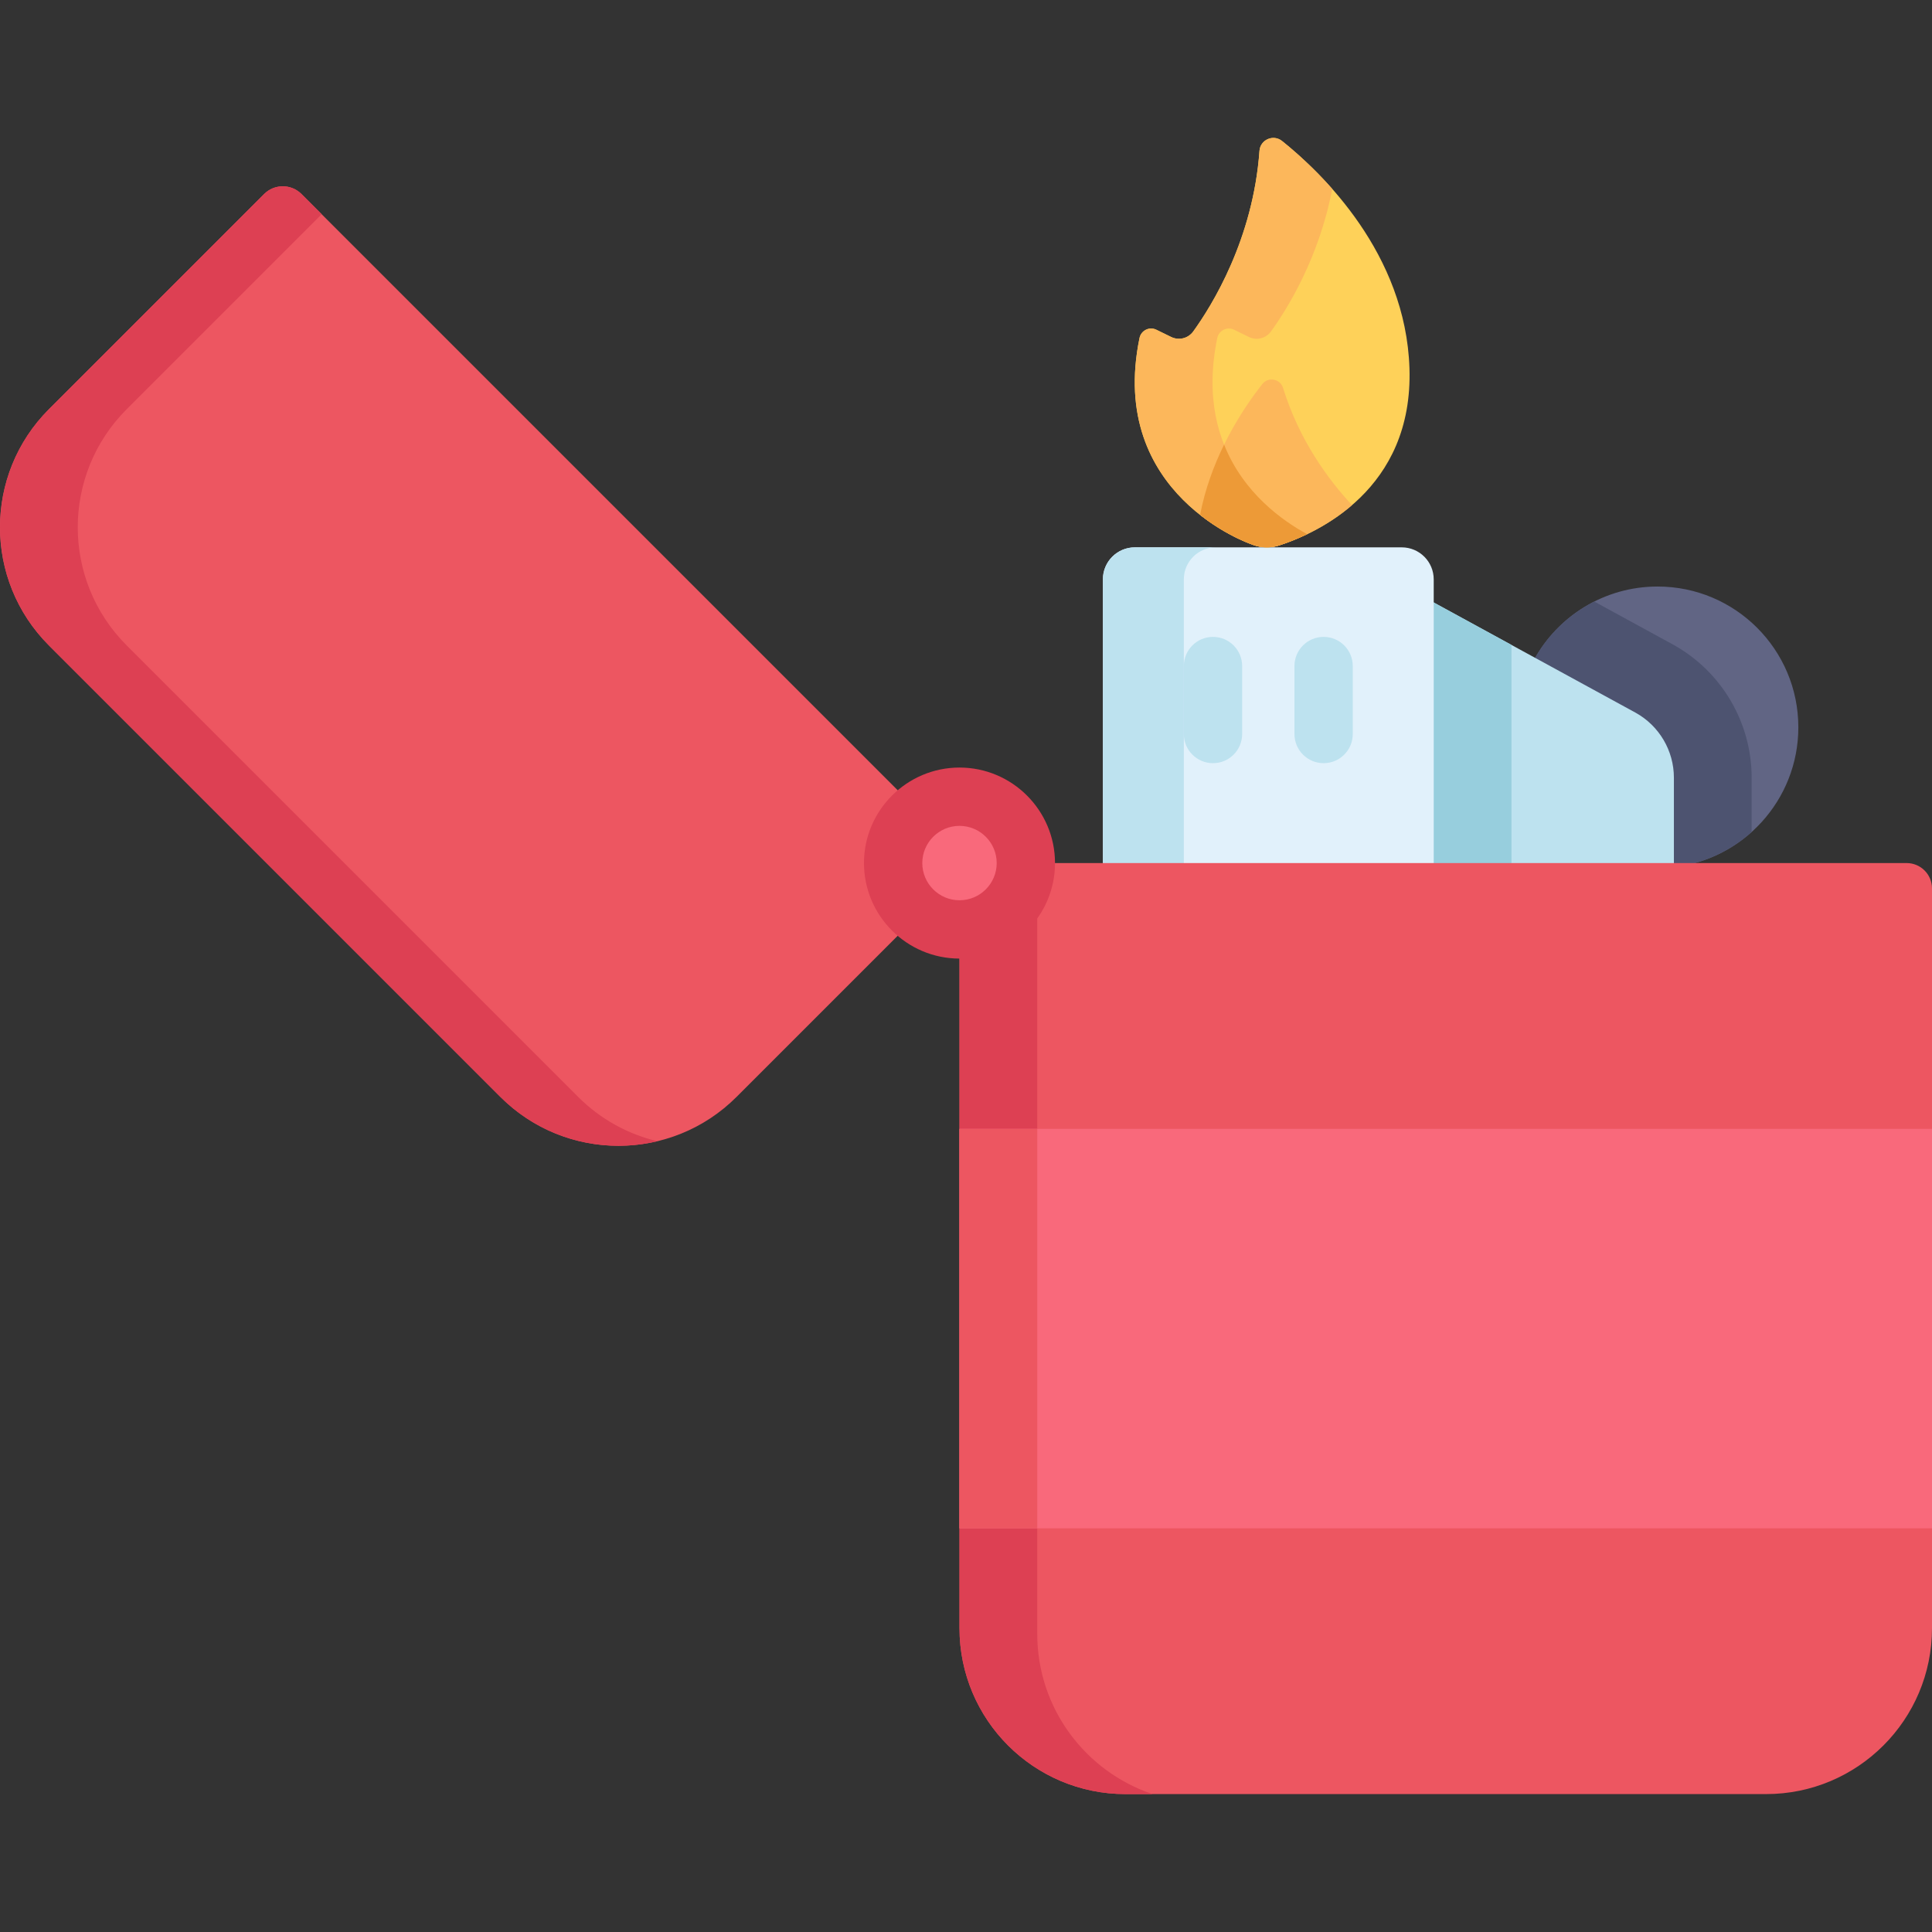
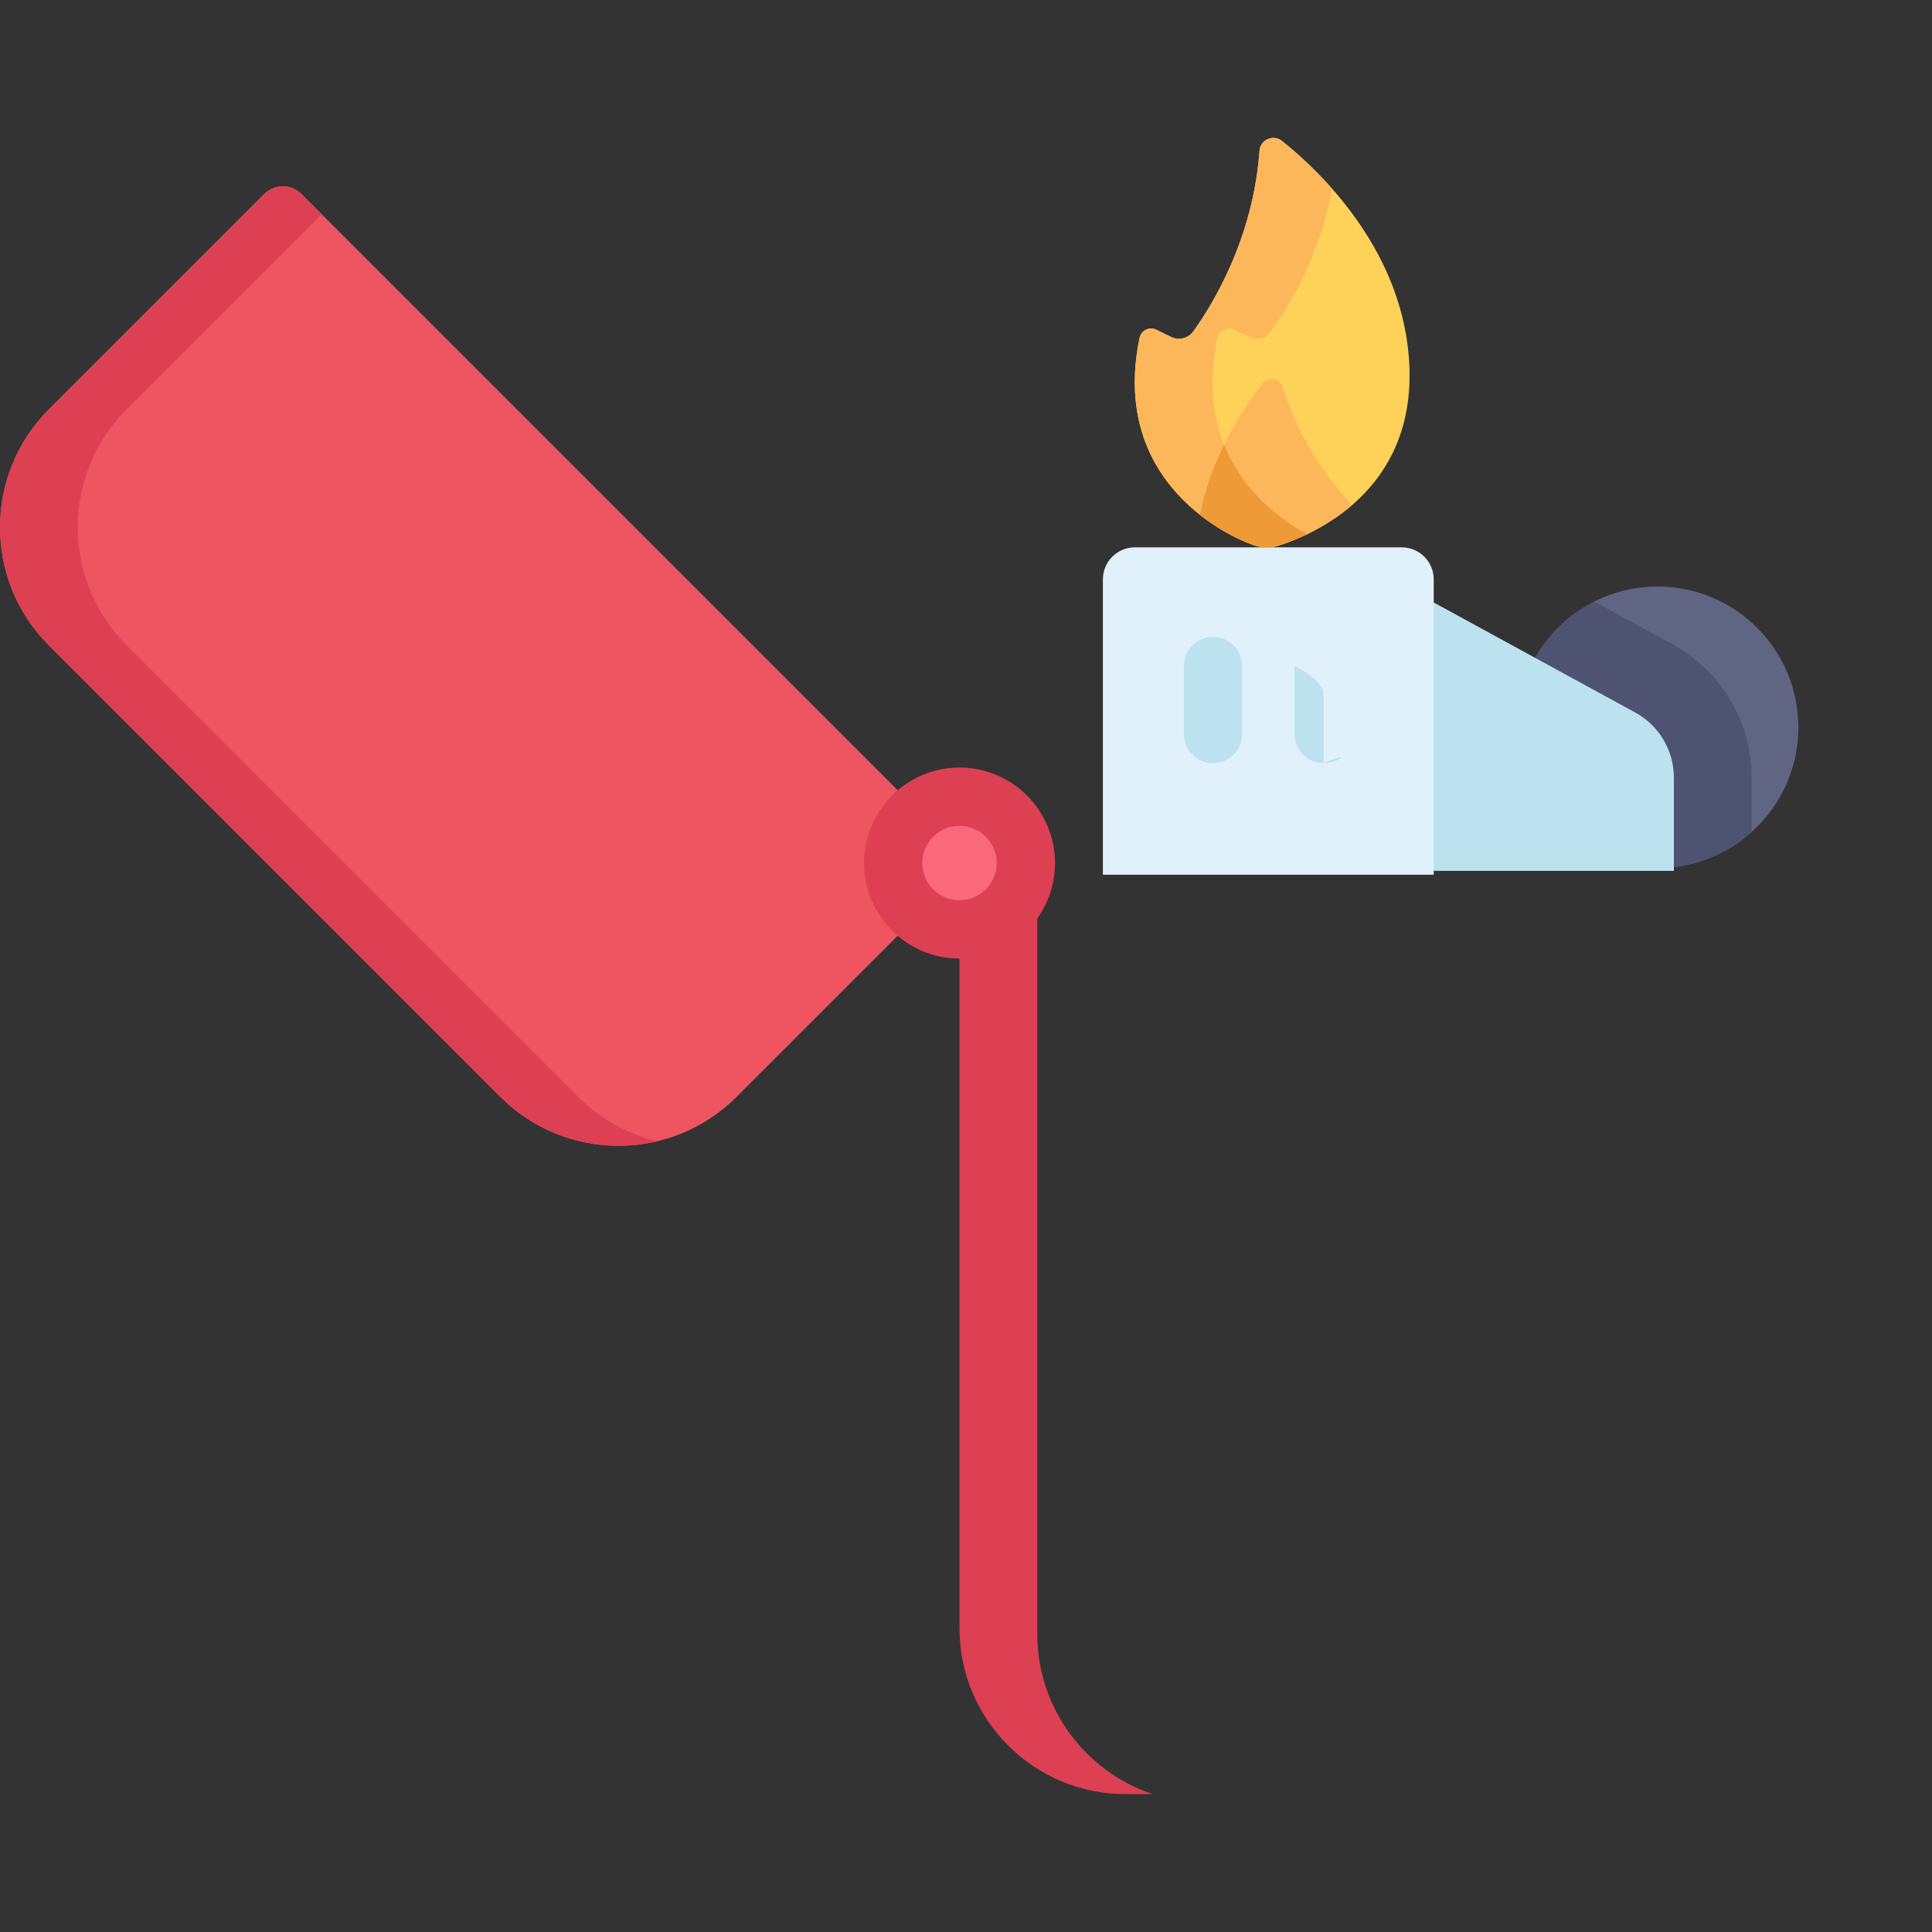
<svg xmlns="http://www.w3.org/2000/svg" version="1.1" id="Capa_1" x="0px" y="0px" viewBox="0 0 512 512" style="enable-background:new 0 0 512 512;" xml:space="preserve">
  <rect x="0" y="0" width="512" height="512" fill="#333333" stroke="none" />
  <path style="fill:#616584;" d="M439.274,155.435c-14.145,0-26.45,7.873-32.775,19.476l26.203,14.582  c6.359,3.539,10.302,10.245,10.302,17.523v22.841c18.851-1.872,33.574-17.775,33.574-37.118  C476.578,172.137,459.876,155.435,439.274,155.435z" />
  <path style="fill:#4D5370;" d="M464.205,220.48v-14.378c0-14.616-7.934-28.11-20.706-35.218l-20.994-11.463  c-6.779,3.419-12.378,8.836-16.005,15.489l26.203,14.582c6.359,3.539,10.302,10.245,10.302,17.523v22.841  C451.119,229.052,458.465,225.641,464.205,220.48z" />
  <path style="fill:#BDE2EF;" d="M443.6,230.782h-64.681V159.1l54.561,29.79c6.247,3.476,10.12,10.064,10.12,17.213V230.782z" />
-   <polygon style="fill:#97CEDD;" points="400.554,170.912 378.919,159.1 378.919,230.782 400.554,230.782 " />
  <path style="fill:#E1F1FB;" d="M371.467,145.053H300.76c-4.685,0-8.482,3.798-8.482,8.482v78.277h87.671v-78.277  C379.949,148.85,376.152,145.053,371.467,145.053z" />
  <g>
-     <path style="fill:#BDE2EF;" d="M322.211,145.053H300.76c-4.685,0-8.482,3.798-8.482,8.482v78.277h21.452v-78.277   C313.729,148.85,317.527,145.053,322.211,145.053z" />
    <path style="fill:#BDE2EF;" d="M321.456,202.248c-4.267,0-7.727-3.459-7.727-7.727v-18.012c0-4.267,3.459-7.727,7.727-7.727   c4.267,0,7.727,3.459,7.727,7.727v18.012C329.184,198.789,325.724,202.248,321.456,202.248z" />
-     <path style="fill:#BDE2EF;" d="M350.77,202.248c-4.267,0-7.727-3.459-7.727-7.727v-18.012c0-4.267,3.459-7.727,7.727-7.727   s7.727,3.459,7.727,7.727v18.012C358.497,198.789,355.038,202.248,350.77,202.248z" />
+     <path style="fill:#BDE2EF;" d="M350.77,202.248c-4.267,0-7.727-3.459-7.727-7.727v-18.012s7.727,3.459,7.727,7.727v18.012C358.497,198.789,355.038,202.248,350.77,202.248z" />
  </g>
  <path style="fill:#FED159;" d="M373.521,97.563c-0.99-30.328-23.04-51.606-33.769-60.202c-2.313-1.853-5.765-0.346-5.977,2.61  c-1.681,23.452-12.607,41.016-17.551,47.863c-1.334,1.848-3.798,2.468-5.847,1.469l-3.947-1.925c-1.848-0.901-4.034,0.2-4.449,2.214  c-8.564,41.591,29.587,54.614,29.587,54.614l0,0c2.347,0.988,4.973,1.124,7.397,0.341  C349.022,141.297,374.574,129.843,373.521,97.563z" />
  <g>
    <path style="fill:#FCB75B;" d="M322.586,89.592c0.415-2.014,2.6-3.115,4.449-2.214l3.947,1.925c2.049,0.999,4.513,0.38,5.847-1.469   c4.206-5.825,12.739-19.411,16.228-37.777c-4.893-5.549-9.728-9.831-13.304-12.696c-2.313-1.853-5.765-0.346-5.977,2.61   c-1.681,23.452-12.607,41.016-17.551,47.863c-1.335,1.848-3.799,2.468-5.847,1.469l-3.947-1.925   c-1.848-0.901-4.034,0.199-4.449,2.214c-8.564,41.591,29.587,54.614,29.587,54.614c2.347,0.988,4.973,1.124,7.397,0.341   c1.986-0.642,4.58-1.61,7.45-2.988C336.105,135.977,316.148,120.856,322.586,89.592z" />
    <path style="fill:#FCB75B;" d="M340.023,102.802c-0.752-2.429-3.929-3.018-5.502-1.02c-5.063,6.431-13.492,19.029-16.486,34.671   c7.032,5.531,13.533,7.753,13.533,7.753c2.347,0.988,4.973,1.124,7.397,0.341c4.566-1.475,12.322-4.651,19.336-10.689   C352.246,127.369,344.38,116.89,340.023,102.802z" />
  </g>
  <path style="fill:#ED9A37;" d="M338.964,144.547c0.46-0.148,0.959-0.319,1.48-0.504c0.06-0.021,0.117-0.041,0.178-0.062  c0.519-0.186,1.068-0.392,1.637-0.615c0.063-0.025,0.127-0.05,0.191-0.075c0.586-0.231,1.193-0.482,1.821-0.754  c0.044-0.019,0.091-0.04,0.135-0.06c0.637-0.278,1.291-0.576,1.962-0.897c0.015-0.007,0.03-0.014,0.045-0.021  c-6.521-3.531-16.896-10.887-22.015-23.724c-2.673,5.439-5.045,11.733-6.363,18.619c7.032,5.531,13.533,7.753,13.533,7.753  c0.88,0.37,1.8,0.621,2.733,0.749C335.856,145.167,337.451,145.036,338.964,144.547z" />
-   <path style="fill:#ED5661;" d="M505.283,228.721h-233.42c0,9.712-7.874,17.585-17.586,17.585V431.48  c0,24.285,19.687,43.972,43.972,43.972h169.78c24.285,0,43.972-19.687,43.972-43.972V235.44  C512,231.729,508.992,228.721,505.283,228.721z" />
  <path style="fill:#DD4053;" d="M274.882,432.977V233.239c0-1.734,0.649-3.312,1.712-4.518h-4.731  c0,9.712-7.874,17.585-17.586,17.585V431.48c0,24.285,19.687,43.972,43.972,43.972h7.187  C287.68,469.497,274.882,452.737,274.882,432.977z" />
  <path style="fill:#ED5661;" d="M236.691,228.721c0-5.601,2.628-10.579,6.707-13.8L79.9,51.424c-2.737-2.738-7.176-2.738-9.915,0  l-57.021,57.021c-17.286,17.287-17.286,45.313,0,62.599l119.639,119.639c17.286,17.286,45.312,17.286,62.599,0l48.177-48.177  C239.311,239.285,236.691,234.313,236.691,228.721z" />
  <path style="fill:#DD4053;" d="M153.208,290.683L33.57,171.044c-17.286-17.286-17.286-45.312,0-62.599l51.676-51.676L79.9,51.424  c-2.737-2.738-7.176-2.738-9.915,0l-57.021,57.021c-17.286,17.287-17.286,45.313,0,62.599l119.639,119.639  c11.283,11.283,27.141,15.196,41.602,11.75C166.512,300.599,159.213,296.686,153.208,290.683z" />
-   <rect x="254.281" y="299.16" style="fill:#F9697B;" width="257.72" height="105.86" />
-   <rect x="254.281" y="299.16" style="fill:#ED5661;" width="20.605" height="105.86" />
  <path style="fill:#DD4053;" d="M254.277,254.034c-13.957,0-25.312-11.355-25.312-25.312s11.355-25.312,25.312-25.312  c13.957,0,25.312,11.355,25.312,25.312C279.589,242.678,268.234,254.034,254.277,254.034z" />
  <path style="fill:#F9697B;" d="M254.277,218.862c-5.436,0-9.859,4.423-9.859,9.859s4.423,9.859,9.859,9.859  c5.436,0,9.859-4.423,9.859-9.859S259.714,218.862,254.277,218.862z" />
  <g>
</g>
  <g>
</g>
  <g>
</g>
  <g>
</g>
  <g>
</g>
  <g>
</g>
  <g>
</g>
  <g>
</g>
  <g>
</g>
  <g>
</g>
  <g>
</g>
  <g>
</g>
  <g>
</g>
  <g>
</g>
  <g>
</g>
</svg>